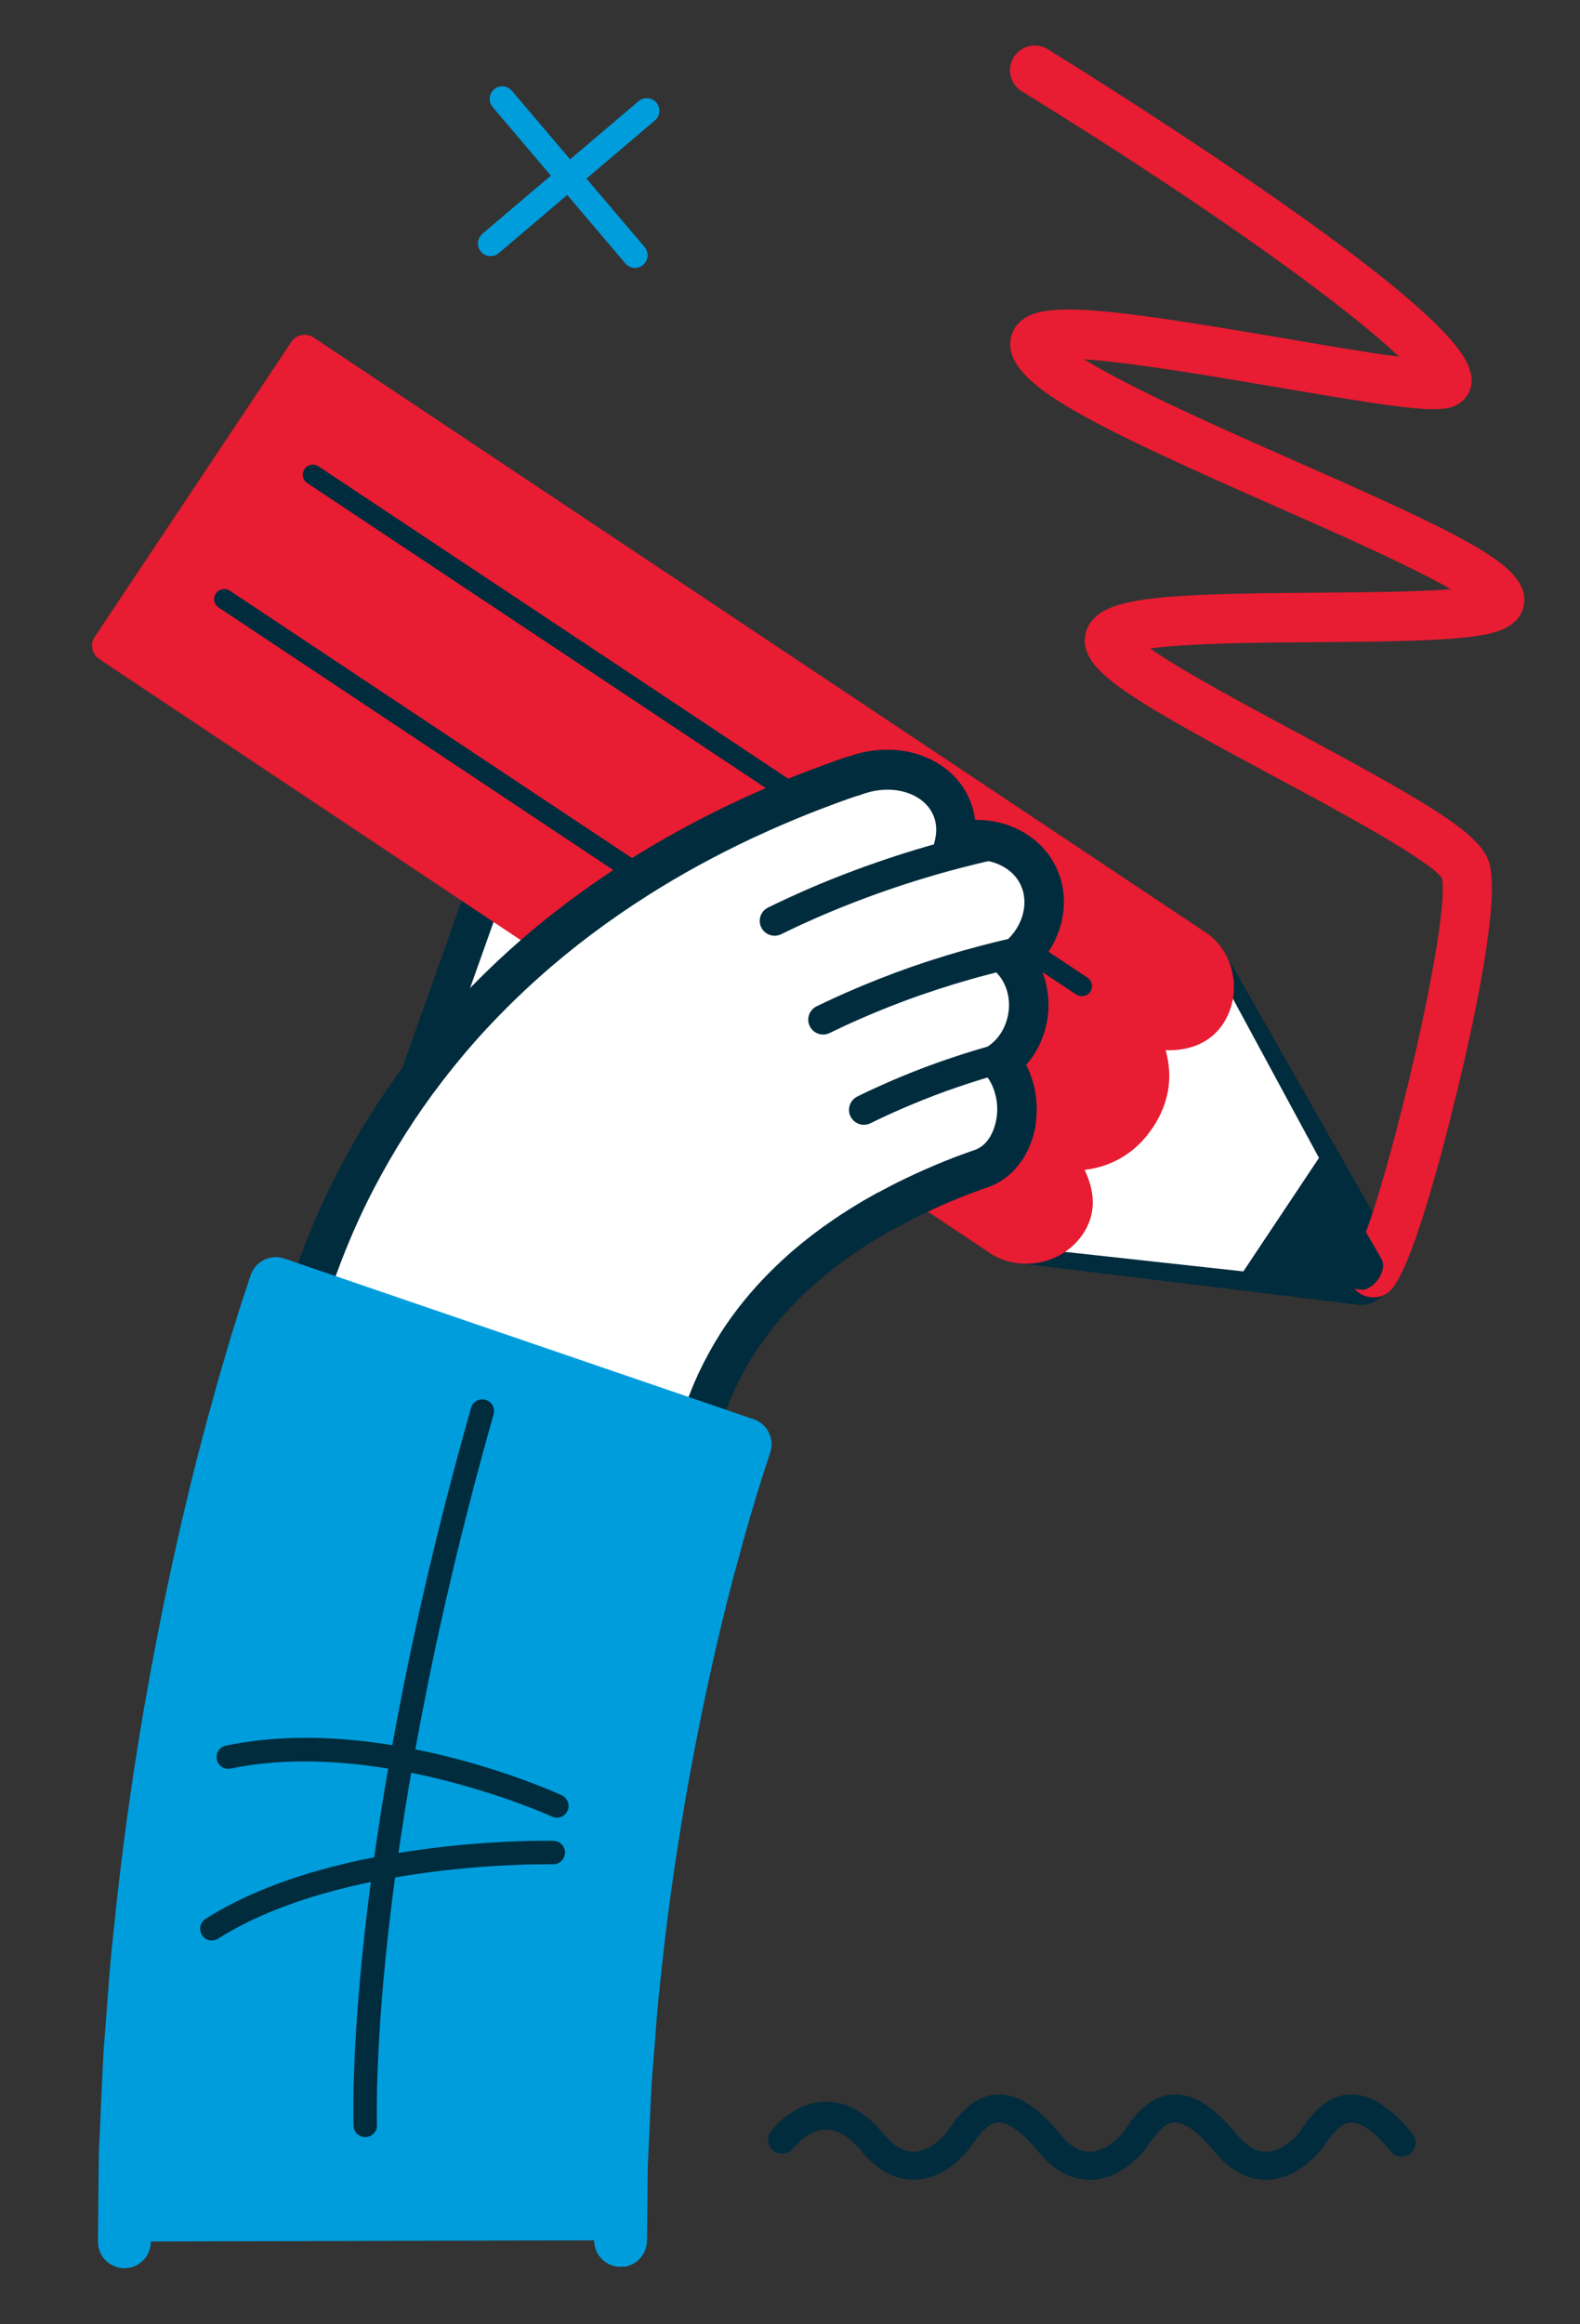
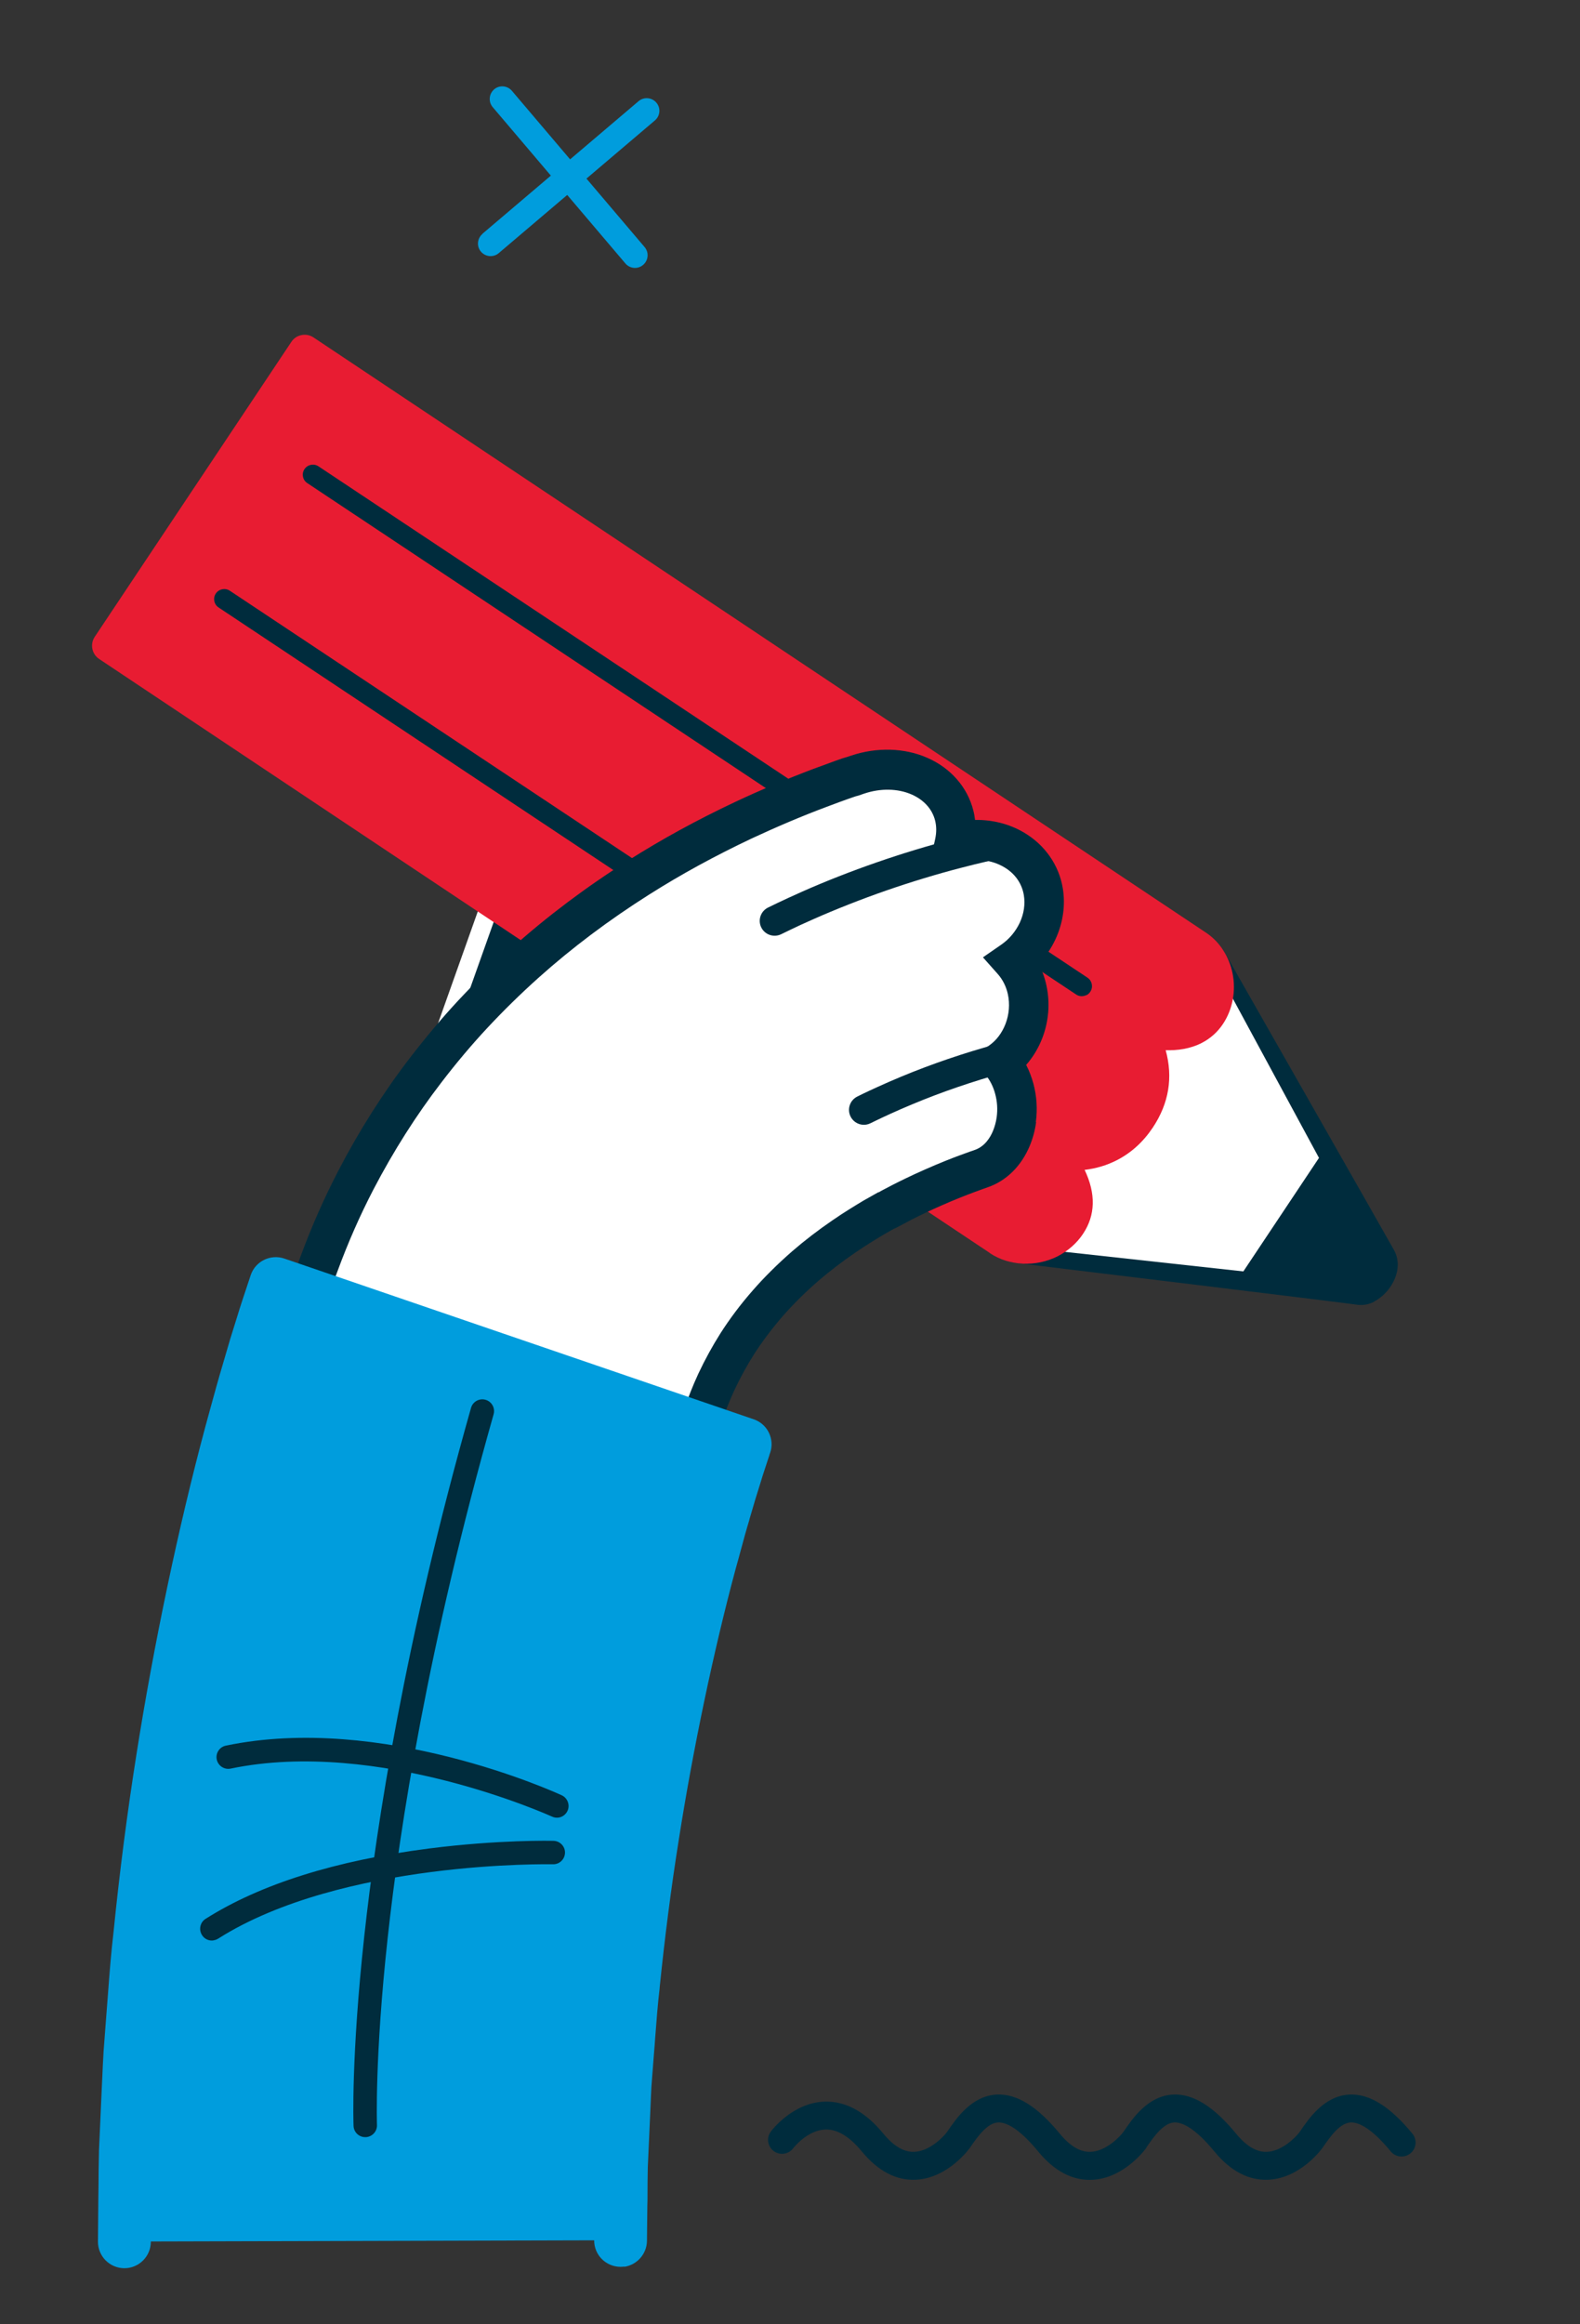
<svg xmlns="http://www.w3.org/2000/svg" id="Capa_1" data-name="Capa 1" viewBox="0 0 170 250">
  <rect x="0" y="0" width="170" height="250" fill="#333333" stroke="none" />
  <defs>
    <style>      .cls-1 {        fill: #009ddd;      }      .cls-1, .cls-2, .cls-3, .cls-4 {        stroke-width: 0px;      }      .cls-2 {        fill: #fff;      }      .cls-3 {        fill: #e81c32;      }      .cls-4 {        fill: #002c3d;      }    </style>
  </defs>
  <path class="cls-4" d="M147.85,139.99c.7-.36,1.29-.93,1.7-1.51.93-1.33,1.1-2.82.45-4-.73-1.32-17.55-30.84-18.27-32.1-.47-.82-1.52-1.11-2.35-.64-.83.47-1.11,1.52-.64,2.35.17.3,17,29.83,18.21,31.98-.04.25-.36.69-.6.83-2.95-.4-35.46-4.34-36.89-4.51-.94-.12-1.8.56-1.91,1.5-.11.94.56,1.8,1.5,1.92,9.93,1.2,35.93,4.36,36.93,4.52.67.11,1.31-.03,1.88-.32Z" />
  <path class="cls-4" d="M123.35,231.01s-2.31,3.28-5.83,3.45c-2.12.1-4.08-.93-5.82-3.05-2.17-2.64-3.54-3.15-4.31-3.12-1.13.05-2.15,1.43-3.02,2.71-.02.03-2.31,3.28-5.83,3.45-2.12.1-4.07-.93-5.82-3.05-1.31-1.59-2.61-2.38-3.88-2.35-1.96.04-3.46,1.97-3.49,2.01-.5.66-1.43.8-2.1.31-.67-.5-.81-1.44-.31-2.1.09-.13,2.36-3.13,5.81-3.22,2.25-.06,4.37,1.1,6.3,3.45,1.09,1.33,2.2,1.99,3.31,1.95,1.64-.05,3.14-1.59,3.54-2.14.99-1.46,2.64-3.89,5.36-4.02,2.15-.1,4.36,1.28,6.77,4.21,1.09,1.33,2.2,1.99,3.3,1.95,1.64-.05,3.14-1.59,3.54-2.14.99-1.46,2.64-3.89,5.36-4.02,2.15-.1,4.36,1.28,6.77,4.21,1.09,1.33,2.2,1.99,3.3,1.95,1.64-.05,3.14-1.59,3.54-2.14.99-1.46,2.64-3.89,5.36-4.02,2.15-.1,4.36,1.28,6.77,4.21.23.28.34.62.34.95,0,.43-.19.87-.55,1.16-.64.53-1.59.44-2.12-.2-2.17-2.64-3.54-3.15-4.31-3.12-1.13.05-2.15,1.43-3.02,2.71-.02.03-2.31,3.28-5.83,3.45-2.12.1-4.08-.92-5.82-3.04-2.17-2.64-3.54-3.15-4.31-3.12-1.13.05-2.15,1.43-3.02,2.71Z" />
  <path class="cls-1" d="M51.9,25.15l7.37-6.26-6.26-7.37c-.48-.57-.41-1.42.16-1.91s1.42-.41,1.91.16l6.26,7.37,7.37-6.26c.57-.48,1.42-.41,1.91.16s.42,1.42-.15,1.91l-7.37,6.26,6.26,7.37c.48.57.41,1.42-.16,1.91s-1.42.42-1.91-.15l-6.26-7.37-7.37,6.26c-.57.48-1.42.41-1.91-.16s-.41-1.42.16-1.91Z" />
-   <path class="cls-3" d="M147.76,139.55c.6,0,1.2-.2,1.7-.62,2.28-1.9,5.56-14.3,7.31-21.52,1.77-7.29,4.58-20.17,3.51-24.42-.78-3.1-5.4-5.98-20.9-14.29-5.09-2.73-12.21-6.54-15.64-8.95,4.26-.59,12.68-.65,18.18-.68,15.6-.11,19.74-.43,21.42-2.59.6-.78.81-1.77.58-2.72-.87-3.45-7.1-6.47-24.69-14.23-6.96-3.07-17.56-7.74-22.59-10.89,5.25.36,14.54,1.95,20.71,3,16.56,2.84,18.64,2.97,20.23,1.25.67-.72.92-1.72.68-2.68-.41-1.61-1.36-5.39-23.59-20.64-10.76-7.38-21.49-14-21.94-14.28-1.25-.77-2.89-.38-3.66.87-.77,1.25-.38,2.89.87,3.66,20.41,12.58,34.94,23.15,40.59,28.55-3.38-.44-8.15-1.26-12.29-1.97-20.16-3.45-26.37-4.09-28.66-1.62-.78.84-1.06,1.96-.78,3.08,1.04,4.13,9.41,8.21,28.28,16.53,6.13,2.7,14.62,6.45,19.03,8.99-3.74.29-9.57.33-14.22.37-16.11.11-22.39.41-24.45,3.06-.65.84-.88,1.91-.62,2.93.77,3.07,6.11,6.18,20.04,13.65,6.73,3.61,16.84,9.03,18.29,11.06.97,5.25-6.74,36.69-9.3,40.56-.95.96-1.03,2.51-.15,3.57.53.63,1.28.96,2.05.96Z" />
  <g>
    <path class="cls-2" d="M56.22,84.5l-11.14,31.34,12.34,4.38,11.14-31.34c1.14-3.21-.7-6.79-4.11-8-3.41-1.21-7.09.41-8.23,3.62Z" />
-     <path class="cls-4" d="M70.83,87.94c-.07.54-.2,1.08-.39,1.6l-11.14,31.34c-.37,1.04-1.51,1.58-2.56,1.21-1.04-.37-1.58-1.52-1.21-2.56l11.14-31.34c.36-1.02.27-2.15-.25-3.16-.54-1.05-1.48-1.86-2.65-2.28-2.36-.84-4.91.24-5.68,2.4l-11.14,31.33c-.37,1.04-1.51,1.58-2.55,1.21-1.04-.37-1.58-1.51-1.21-2.55l11.14-31.33c1.5-4.24,6.34-6.41,10.78-4.83,2.13.76,3.86,2.25,4.87,4.22.77,1.5,1.06,3.13.84,4.73Z" />
+     <path class="cls-4" d="M70.83,87.94c-.07.54-.2,1.08-.39,1.6l-11.14,31.34l11.14-31.34c.36-1.02.27-2.15-.25-3.16-.54-1.05-1.48-1.86-2.65-2.28-2.36-.84-4.91.24-5.68,2.4l-11.14,31.33c-.37,1.04-1.51,1.58-2.55,1.21-1.04-.37-1.58-1.51-1.21-2.55l11.14-31.33c1.5-4.24,6.34-6.41,10.78-4.83,2.13.76,3.86,2.25,4.87,4.22.77,1.5,1.06,3.13.84,4.73Z" />
  </g>
  <polygon class="cls-2" points="130.55 103.53 147.15 134.22 145.63 138.05 107.55 133.88 130.55 103.53" />
  <path class="cls-4" d="M148.64,135.41c.74,1.33-1.02,3.51-2.24,3.31-.46-.07-6-.84-12.76-1.76l8.47-12.71c3.44,5.85,6.26,10.66,6.53,11.16Z" />
  <g>
    <path class="cls-3" d="M130.15,109.16c-1.65,2.48-4.93,2.35-7.51,1.58,1.44,2.59,2.35,5.98-.05,9.58-2.46,3.69-6.25,4.2-9.05,3.71h0c1.77,2.28,3.26,5.17,1.56,7.72-1.7,2.54-5.28,3.17-7.64,1.59-23.96-15.97-95.83-63.89-95.83-63.89l21.16-31.73s72.03,48.03,96.04,64.04c2.27,1.51,2.96,4.98,1.34,7.41Z" />
    <path class="cls-3" d="M106.5,134.77c-23.96-15.97-95.83-63.89-95.83-63.89-.79-.52-1-1.59-.48-2.38l21.16-31.73c.25-.38.64-.65,1.1-.73.44-.09.91,0,1.29.26,0,0,72.03,48.03,96.04,64.03,1.44.96,2.48,2.56,2.84,4.38.38,1.89,0,3.87-1.03,5.42-.59.89-1.37,1.58-2.31,2.06h0c-1.24.63-2.61.81-3.86.77.81,2.93.35,5.72-1.39,8.33-1.03,1.54-2.33,2.72-3.88,3.51-1.06.54-2.22.89-3.45,1.03,1.22,2.56,1.17,4.87-.17,6.88-.67,1.01-1.61,1.83-2.7,2.4-2.35,1.2-5.23,1.07-7.32-.32ZM113.84,122.34c.98.18,2.91.33,4.74-.61,1.01-.52,1.88-1.31,2.58-2.36,1.6-2.41,1.6-4.88-.02-7.79-.34-.61-.27-1.37.16-1.92.44-.54,1.16-.77,1.83-.57,1.85.55,3.52.56,4.58.02.42-.21.75-.51,1.01-.91.53-.79.72-1.83.52-2.83-.19-.93-.69-1.73-1.38-2.19-22.01-14.68-84.37-56.26-94.61-63.08l-19.25,28.87c10.23,6.82,72.44,48.3,94.39,62.94,1.06.71,2.61.76,3.85.12.57-.3,1.06-.73,1.41-1.24.34-.51,1.36-2.04-1.49-5.7-.51-.65-.48-1.57.06-2.19.15-.17.32-.31.52-.41.33-.17.71-.23,1.08-.16Z" />
  </g>
  <path class="cls-4" d="M107.36,120.41c.16-.08.3-.2.41-.37.33-.5.2-1.17-.3-1.51L24.73,63.54c-.5-.33-1.17-.2-1.51.3-.33.5-.2,1.17.3,1.5l82.73,55.01c.34.22.76.23,1.1.06Z" />
  <path class="cls-4" d="M116.9,107.04c.16-.08.3-.2.41-.37.33-.5.2-1.17-.3-1.51L34.27,50.16c-.5-.33-1.17-.2-1.51.3-.33.5-.2,1.17.3,1.5l82.73,55.01c.34.23.76.23,1.1.06Z" />
  <g>
    <path class="cls-2" d="M34.28,142.97c-.54-.15-.98-.6-1.2-1.27-.22-.66-.22-1.48.04-2.27,0,0,.11-.32.3-.92.1-.3.22-.67.37-1.1.15-.43.34-.93.54-1.49.82-2.22,2.09-5.38,3.99-9.03,1.89-3.64,4.38-7.77,7.49-11.81,1.56-2.02,3.24-4.05,5.04-5.98,1.8-1.94,3.72-3.81,5.69-5.57,3.95-3.54,8.15-6.61,12.19-9.16,4.04-2.56,7.92-4.58,11.28-6.17,3.36-1.57,6.2-2.71,8.19-3.46,1-.37,1.79-.66,2.32-.84.54-.19.82-.29.82-.29.14-.05.28-.09.42-.11l.52-.18c2.35-.79,4.75-.66,6.63.16,1.89.82,3.27,2.32,3.75,4.23.25,1,.24,2,.03,2.97l.21-.06c2.16-.56,4.39-.28,6.19.78,1.75,1.02,2.86,2.65,3.17,4.51.25,1.48-.01,2.94-.61,4.22-.6,1.28-1.53,2.4-2.7,3.21.77.86,1.32,1.93,1.57,3.13.34,1.56.16,3.1-.36,4.45-.52,1.34-1.4,2.49-2.52,3.28.68.82,1.2,1.81,1.49,2.93.51,1.91.31,3.81-.33,5.34-.65,1.54-1.75,2.71-3.21,3.23,0,0-.66.23-1.64.6-.98.37-2.27.88-3.52,1.44-1.26.55-2.48,1.14-3.37,1.6-.45.23-.82.43-1.08.56-.25.14-.4.22-.4.22-.09.05-.19.09-.29.12,0,0-.12.07-.34.19-.22.12-.54.31-.95.54-.81.48-1.95,1.17-3.23,2.05-1.29.88-2.72,1.95-4.12,3.17-1.4,1.22-2.79,2.57-4.03,3.99-1.23,1.42-2.35,2.9-3.27,4.34-.92,1.45-1.67,2.86-2.26,4.11-.58,1.25-.99,2.35-1.28,3.12-.15.38-.23.7-.31.91-.07.21-.11.32-.11.32-.24.76-1.34,1.13-2.47.82l-38.65-10.81Z" />
    <path class="cls-4" d="M111.48,120.7c-.12.9-.36,1.77-.7,2.58-.91,2.16-2.5,3.72-4.47,4.41-.04.02-.67.23-1.6.58-.67.25-1.99.76-3.41,1.39-1.07.47-2.26,1.03-3.27,1.55l-1.41.75c-.16.09-.31.16-.47.22l-1.07.61c-.8.48-1.88,1.13-3.1,1.97-1.4.96-2.73,1.98-3.94,3.02-1.44,1.25-2.72,2.53-3.81,3.77-1.16,1.34-2.2,2.72-3.09,4.1-.78,1.23-1.49,2.53-2.12,3.87-.52,1.13-.9,2.11-1.21,2.95v.03c-.08.18-.13.35-.19.52-.04.12-.07.23-.11.32l-.1.29c-.6,1.85-2.82,2.83-5.06,2.21l-38.66-10.81c-1.24-.35-2.2-1.31-2.65-2.65-.37-1.13-.35-2.44.04-3.62l.68-2.03c.11-.33.24-.69.39-1.07l.17-.47c1.2-3.26,2.54-6.29,4.09-9.28,2.25-4.33,4.84-8.41,7.7-12.13,1.71-2.22,3.45-4.29,5.17-6.14,1.84-1.97,3.8-3.9,5.83-5.71,3.73-3.34,7.92-6.5,12.47-9.37,3.58-2.27,7.34-4.33,11.51-6.3,2.79-1.31,5.6-2.49,8.35-3.53,1.02-.38,1.82-.67,2.37-.87l.82-.29c.18-.06.36-.11.54-.16l.42-.14c2.74-.92,5.72-.84,8.16.23,2.52,1.09,4.34,3.16,4.97,5.66.09.34.15.68.19,1.03,1.86-.03,3.69.43,5.25,1.35,2.25,1.32,3.78,3.5,4.19,6,.3,1.81.03,3.72-.78,5.47-.46.99-1.07,1.89-1.81,2.68.38.72.66,1.5.83,2.31.41,1.88.25,3.87-.45,5.67-.42,1.08-1,2.04-1.73,2.87.33.63.58,1.31.78,2.02.36,1.36.45,2.75.26,4.13ZM94.65,128.18l.35-.19,1.07-.56c.65-.33,1.95-.98,3.5-1.66,1.51-.67,2.92-1.22,3.63-1.48.97-.36,1.63-.59,1.7-.61,1.05-.37,1.64-1.31,1.94-2.04.19-.46.33-.97.4-1.49.11-.83.06-1.66-.16-2.48-.21-.8-.57-1.51-1.07-2.1l-1.49-1.79,1.91-1.33c.77-.54,1.37-1.33,1.75-2.3.4-1.03.49-2.16.26-3.22-.18-.82-.55-1.56-1.08-2.16l-1.6-1.8,1.98-1.37c.85-.59,1.53-1.4,1.98-2.35.45-.97.6-2,.44-2.97-.21-1.27-.97-2.34-2.14-3.02-1.31-.77-2.97-.97-4.57-.55l-3.57.93.74-3.4c.15-.69.15-1.36-.01-1.99-.31-1.23-1.21-2.22-2.53-2.8-1.49-.65-3.35-.68-5.1-.09l-.64.22-.12.03c-.06.01-.12.03-.18.05l-.81.28c-.53.18-1.29.47-2.28.84-2.65.99-5.35,2.14-8.04,3.39-4,1.89-7.62,3.87-11.05,6.04-4.35,2.75-8.35,5.76-11.91,8.95-1.93,1.73-3.8,3.56-5.55,5.44-1.63,1.75-3.29,3.71-4.91,5.83-2.71,3.52-5.16,7.39-7.3,11.49-1.47,2.83-2.73,5.7-3.87,8.79l-.18.48c-.13.35-.25.67-.35.96l-.67,2c-.1.3-.11.63-.05.88l38.41,10.74s.04.01.06,0c0,0,0,0,0-.01.06-.19.14-.44.26-.74.25-.67.7-1.89,1.34-3.27.71-1.51,1.51-2.97,2.39-4.36,1-1.56,2.16-3.11,3.47-4.6,1.21-1.39,2.64-2.81,4.23-4.2,1.34-1.16,2.79-2.27,4.32-3.32,1.32-.91,2.49-1.61,3.35-2.13l1.58-.89.15-.04Z" />
  </g>
  <path class="cls-4" d="M108.28,91.11c-.08.65-.56,1.2-1.23,1.35l-1.04.24c-.6.14-1.54.36-2.67.66-2.48.64-5.39,1.52-8,2.43-2.57.89-5.42,2.01-7.81,3.07-.98.43-1.87.84-2.52,1.16l-.97.47c-.8.38-1.75.05-2.14-.75-.38-.8-.04-1.75.75-2.13l.97-.47c.68-.33,1.61-.75,2.61-1.2,2.46-1.1,5.4-2.25,8.06-3.17,2.69-.94,5.7-1.85,8.24-2.5,1.16-.3,2.13-.53,2.76-.68l1.05-.24c.86-.19,1.72.34,1.92,1.21.04.19.05.38.03.56Z" />
-   <path class="cls-4" d="M110.7,102.7c-.09.65-.56,1.2-1.23,1.35l-.99.23c-.57.14-1.35.32-2.27.57-2.21.57-4.77,1.35-7.06,2.15-2.26.78-4.76,1.77-6.85,2.7-.91.4-1.67.75-2.2,1.01l-.85.41c-.8.38-1.75.04-2.13-.76-.38-.8-.04-1.75.76-2.13l.84-.4c.56-.27,1.35-.63,2.29-1.05,2.17-.96,4.76-1.98,7.1-2.8,2.36-.82,5.02-1.63,7.29-2.22.95-.25,1.75-.45,2.34-.59l1.01-.23c.86-.2,1.72.34,1.92,1.2.04.19.05.38.03.57Z" />
  <path class="cls-4" d="M109,114.1c-.08.62-.53,1.16-1.17,1.34,0,0-.94.25-2.29.67-1.59.49-3.41,1.11-4.96,1.7-1.58.6-3.33,1.33-4.8,2-1.27.58-2.1,1-2.11,1-.79.4-1.75.08-2.15-.71-.4-.79-.08-1.75.71-2.15.03-.02.89-.45,2.22-1.05,1.53-.7,3.35-1.46,5-2.08,1.61-.61,3.49-1.25,5.16-1.76,1.41-.43,2.35-.69,2.38-.7.85-.23,1.73.27,1.96,1.12.06.21.07.43.04.63Z" />
  <path class="cls-1" d="M29.67,138.04s-.04.11-.11.32c-.07.21-.17.51-.3.9-.13.39-.28.87-.47,1.43-.19.57-.38,1.2-.6,1.9-.22.7-.46,1.48-.72,2.33-.25.84-.52,1.75-.8,2.72-.59,1.95-1.16,4.12-1.82,6.5-2.55,9.49-5.35,22.15-7.35,34.98-1.02,6.41-1.84,12.85-2.44,18.93-.36,3.03-.54,5.98-.77,8.77-.11,1.4-.21,2.76-.31,4.07-.08,1.32-.12,2.6-.18,3.82-.11,2.45-.21,4.7-.29,6.69-.04,2-.05,3.75-.07,5.18-.03,2.87-.04,4.52-.04,4.52l53.39-.14s.01-1.36.04-3.73c.02-1.19.01-2.63.05-4.28.07-1.66.16-3.53.25-5.57.05-1.02.08-2.08.15-3.18.09-1.1.17-2.24.26-3.41.19-2.34.33-4.81.64-7.37.51-5.11,1.2-10.56,2.07-15.99,1.7-10.86,4.08-21.65,6.2-29.51.54-1.95,1.02-3.77,1.49-5.32.23-.78.44-1.51.64-2.19.21-.66.4-1.26.57-1.81.17-.55.32-1.04.46-1.44.13-.4.25-.75.34-1.03.09-.28.16-.5.21-.62.04-.13.07-.2.07-.2l-50.51-17.29Z" />
  <path class="cls-1" d="M67.17,243.79c-.14.02-.28.03-.43.03-1.57-.02-2.83-1.3-2.81-2.87l.04-3.73c0-.44.01-.9.01-1.39,0-.87.01-1.85.04-2.92,0-.02,0-.05,0-.07l.25-5.57c.02-.37.03-.75.05-1.13.03-.68.06-1.37.1-2.08,0-.02,0-.04,0-.06l.26-3.41c.05-.67.1-1.35.16-2.03.13-1.75.26-3.55.49-5.43.54-5.4,1.24-10.83,2.08-16.12,1.56-9.97,3.84-20.84,6.26-29.81.17-.6.32-1.18.48-1.73.35-1.31.69-2.54,1.03-3.66l.64-2.18s0-.03.01-.04l.56-1.81c.07-.23.14-.45.2-.65l-45.14-15.45c-.18.54-.36,1.12-.57,1.78l-.72,2.32-.79,2.7c-.43,1.44-.87,3.02-1.32,4.69-.16.57-.32,1.16-.48,1.76-2.82,10.48-5.48,23.13-7.29,34.67-.98,6.18-1.8,12.49-2.42,18.77,0,.02,0,.03,0,.05-.26,2.18-.42,4.35-.58,6.44-.06.75-.11,1.49-.17,2.22l-.31,4.03c-.05.85-.09,1.69-.12,2.5-.02.43-.04.85-.06,1.27l-.29,6.65c-.03,1.31-.04,2.53-.05,3.6,0,.54,0,1.05-.01,1.52l-.04,4.5c-.02,1.57-1.3,2.83-2.87,2.82-1.57-.02-2.83-1.3-2.82-2.87l.04-4.51c0-.48.01-.98.02-1.5,0-1.1.02-2.35.05-3.71,0-.02,0-.04,0-.06l.3-6.69c.02-.42.04-.84.06-1.26.04-.84.07-1.71.13-2.6,0-.02,0-.03,0-.05l.31-4.07c.06-.74.11-1.47.17-2.21.16-2.15.33-4.37.6-6.66.64-6.38,1.47-12.8,2.46-19.06,1.84-11.73,4.54-24.59,7.42-35.28.17-.61.33-1.19.48-1.76.47-1.71.91-3.32,1.36-4.82l.79-2.7s.01-.03.01-.04l.73-2.34c.22-.72.42-1.36.62-1.96l.89-2.68c.51-1.49,2.13-2.27,3.61-1.77l50.51,17.29c.71.24,1.3.76,1.63,1.44.33.68.38,1.46.13,2.18l-.07.19s0,.02,0,.03c-.04.11-.1.29-.18.54l-.34,1.04c-.13.38-.27.83-.44,1.39l-.56,1.8-.64,2.17s0,.02,0,.03c-.32,1.04-.65,2.24-.99,3.51-.15.56-.31,1.15-.48,1.74-2.36,8.76-4.6,19.41-6.13,29.2-.83,5.2-1.51,10.53-2.05,15.83,0,.02,0,.04,0,.06-.21,1.76-.34,3.5-.47,5.19-.05.7-.1,1.39-.16,2.07l-.26,3.36c-.04.68-.06,1.33-.09,1.97-.02.39-.03.78-.05,1.16l-.25,5.53c-.02,1.02-.03,1.97-.03,2.8,0,.51,0,.98-.02,1.42l-.04,3.72c-.02,1.42-1.08,2.59-2.45,2.79Z" />
  <path class="cls-4" d="M39.48,229.86s-.08,0-.13.01c-.7.03-1.29-.52-1.31-1.21-.01-.3-.27-7.36,1.16-20.47,1.32-12.06,4.37-31.69,11.48-56.76.19-.67.89-1.06,1.56-.87.67.19,1.06.89.87,1.56-7.06,24.89-10.1,44.38-11.4,56.34-1.41,12.92-1.15,20.03-1.15,20.1.03.65-.45,1.21-1.09,1.3Z" />
  <g>
    <path class="cls-4" d="M22.97,208.71c-.48.07-.97-.14-1.24-.58-.37-.59-.2-1.37.39-1.74,5.89-3.73,13.99-6.28,24.07-7.57,7.46-.95,13.14-.83,13.37-.82.7.02,1.25.6,1.23,1.29-.02.7-.6,1.25-1.29,1.23-.22,0-22.69-.45-36.03,8-.16.1-.33.16-.5.18Z" />
    <path class="cls-4" d="M60.09,195.5c-.23.03-.47,0-.7-.11-.19-.08-18.68-8.47-34.57-5.16-.68.14-1.35-.29-1.5-.98-.14-.68.3-1.35.98-1.49,16.73-3.49,35.36,4.98,36.14,5.34.63.29.91,1.05.62,1.68-.19.4-.56.67-.98.72Z" />
  </g>
</svg>